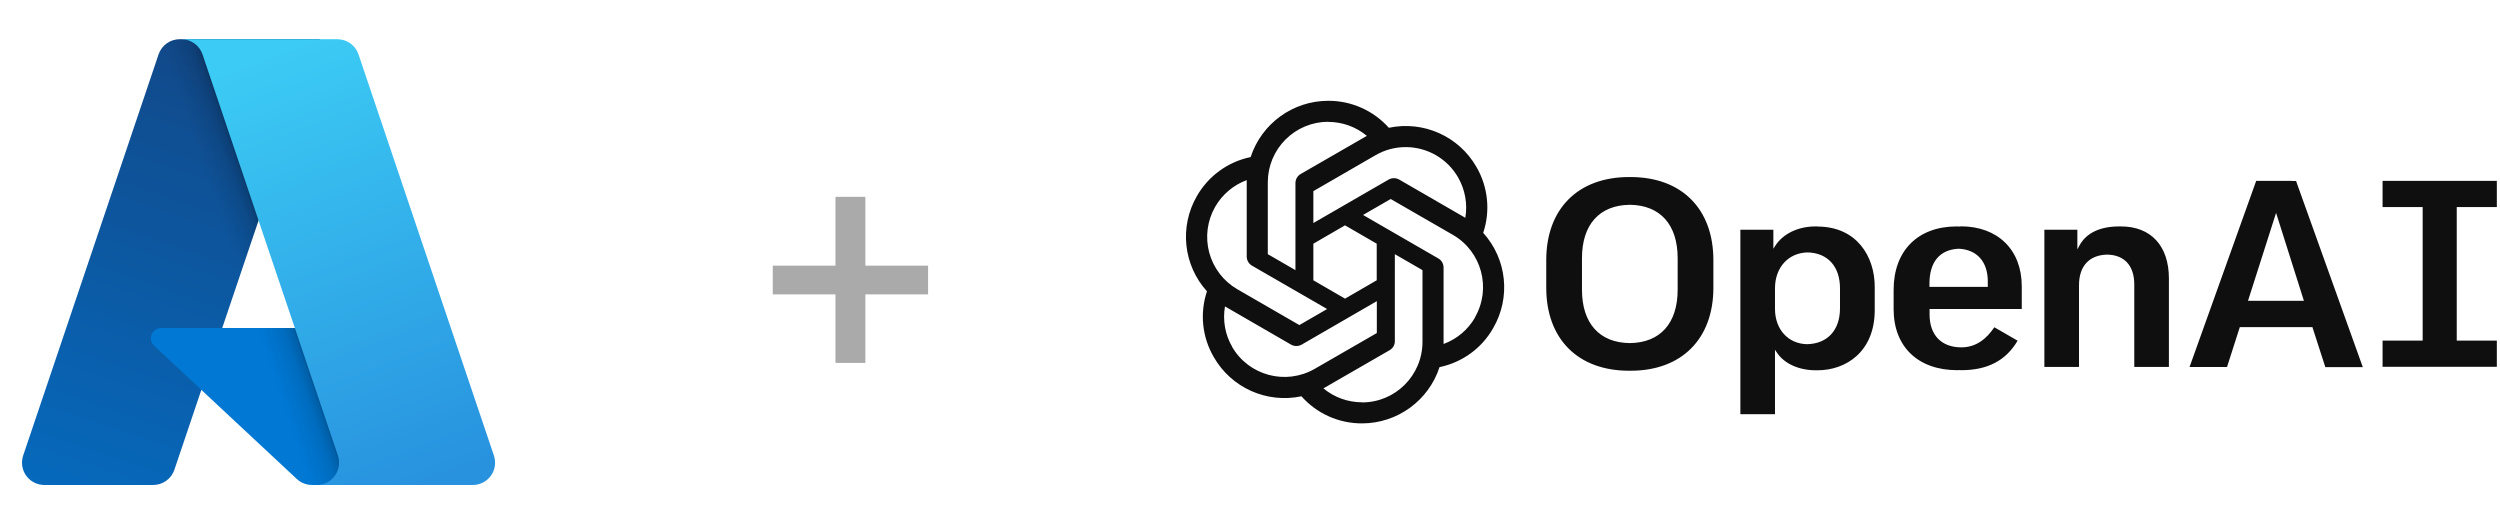
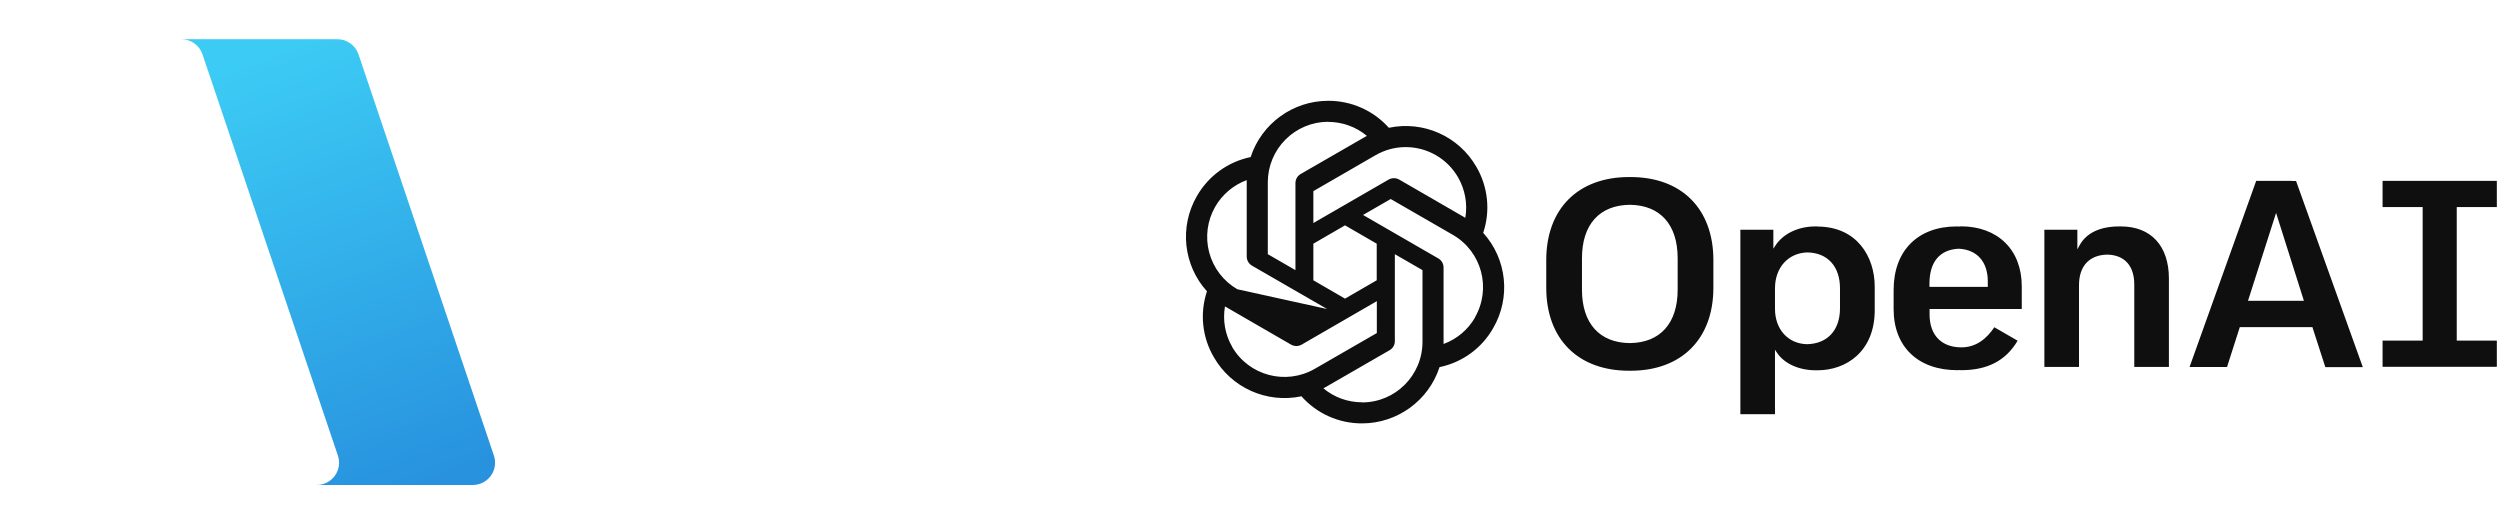
<svg xmlns="http://www.w3.org/2000/svg" width="310" height="65" viewBox="0 0 310 65" fill="none">
-   <path d="M22.284 4.862H39.643L21.623 58.253C21.438 58.802 21.085 59.279 20.615 59.616C20.145 59.954 19.58 60.136 19.001 60.136H5.492C5.053 60.136 4.621 60.032 4.23 59.831C3.84 59.631 3.503 59.341 3.247 58.984C2.991 58.628 2.824 58.216 2.759 57.782C2.694 57.348 2.733 56.905 2.873 56.489L19.662 6.745C19.847 6.196 20.2 5.719 20.67 5.381C21.14 5.043 21.705 4.862 22.284 4.862Z" fill="url(#paint0_linear_8044_137098)" />
-   <path d="M47.509 40.674H19.982C19.727 40.673 19.477 40.75 19.265 40.894C19.053 41.038 18.89 41.242 18.796 41.48C18.702 41.718 18.682 41.979 18.738 42.229C18.795 42.478 18.925 42.705 19.112 42.88L36.8 59.389C37.315 59.87 37.993 60.137 38.698 60.136H54.284L47.509 40.674Z" fill="#0078D4" />
-   <path d="M22.284 4.863C21.699 4.861 21.128 5.046 20.655 5.391C20.182 5.737 19.832 6.224 19.656 6.783L2.894 56.445C2.744 56.862 2.697 57.31 2.757 57.749C2.816 58.188 2.981 58.606 3.236 58.969C3.492 59.331 3.831 59.626 4.225 59.83C4.619 60.033 5.056 60.139 5.499 60.137H19.357C19.873 60.045 20.355 59.818 20.755 59.478C21.154 59.138 21.456 58.699 21.63 58.204L24.973 48.353L36.913 59.489C37.413 59.903 38.041 60.132 38.69 60.137H54.219L47.408 40.675L27.554 40.679L39.706 4.863H22.284Z" fill="url(#paint1_linear_8044_137098)" />
  <path d="M44.456 6.743C44.271 6.195 43.919 5.719 43.449 5.382C42.979 5.045 42.416 4.863 41.837 4.863H22.491C23.07 4.863 23.633 5.045 24.103 5.382C24.573 5.719 24.925 6.195 25.11 6.743L41.899 56.49C42.04 56.906 42.079 57.349 42.014 57.783C41.949 58.217 41.782 58.629 41.526 58.986C41.27 59.342 40.933 59.633 40.542 59.833C40.152 60.033 39.719 60.138 39.281 60.138H58.627C59.066 60.138 59.498 60.033 59.889 59.833C60.279 59.632 60.616 59.342 60.872 58.986C61.128 58.629 61.295 58.217 61.36 57.783C61.425 57.349 61.386 56.906 61.245 56.49L44.456 6.743Z" fill="url(#paint2_linear_8044_137098)" />
-   <path d="M95.823 36.504V32.94H103.599V24.408H107.307V32.94H115.083V36.504H107.307V45H103.599V36.504H95.823Z" fill="#AAAAAA" />
  <g clip-path="url(#clip0_8044_137098)">
-     <path d="M243.126 28.064V28.077C243.045 28.077 242.964 28.09 242.882 28.09C242.801 28.09 242.72 28.077 242.639 28.077C237.803 28.077 234.809 31.098 234.809 35.947V38.331C234.809 43.004 237.844 45.903 242.706 45.903C242.806 45.906 242.905 45.901 243.004 45.889C243.072 45.889 243.126 45.903 243.194 45.903C246.458 45.903 248.734 44.711 250.183 42.246L247.298 40.579C246.336 42.001 245.049 43.072 243.207 43.072C240.742 43.072 239.266 41.554 239.266 38.994V38.317H250.698V35.5C250.698 30.976 247.732 28.064 243.126 28.064ZM242.882 30.841C245.131 30.949 246.486 32.439 246.486 34.891V35.568H239.252V35.175C239.252 32.466 240.539 30.949 242.882 30.841ZM225.125 28.077C222.971 28.077 221.115 28.971 220.14 30.461L219.896 30.84V28.483H215.806V51.362H220.099V43.37L220.343 43.736C221.264 45.104 223.066 45.916 225.165 45.916H225.274H225.368C228.904 45.916 232.466 43.614 232.466 38.453V35.554C232.466 31.843 230.272 28.091 225.341 28.091L225.314 28.077H225.22L225.125 28.077ZM224.122 31.301C226.615 31.342 228.159 33.035 228.159 35.744V38.236C228.159 40.945 226.601 42.625 224.082 42.679C221.738 42.638 220.099 40.85 220.099 38.304V35.743C220.099 33.17 221.752 31.355 224.122 31.301ZM279.767 22.429L271.504 45.51H276.15L277.735 40.566H286.756V40.62L288.341 45.524H292.987L284.711 22.442H284.223L284.21 22.429H279.767ZM282.233 26.398L285.686 37.302H278.751L282.233 26.398ZM309.607 25.68V22.429H295.439V25.68H300.41V42.232H295.439V45.483H309.607V42.232H304.636V25.68H309.607ZM262.984 28.077H262.862H262.794C260.397 28.077 258.69 28.89 257.85 30.448L257.593 30.922V28.484H253.502V45.497H257.796V35.365C257.796 32.981 259.083 31.613 261.304 31.572C263.431 31.613 264.65 32.954 264.65 35.27V45.497H268.944V34.538C268.944 30.488 266.722 28.077 262.997 28.077L262.984 28.077ZM202.002 21.954C195.676 21.954 191.735 25.896 191.735 32.249V35.676C191.735 42.029 195.663 45.971 202.002 45.971H202.097H202.192C208.518 45.971 212.459 42.029 212.459 35.676V32.249C212.459 25.896 208.518 21.954 202.192 21.954H202.097H202.002ZM202.097 25.395C205.863 25.436 208.03 27.847 208.03 32.019V35.92C208.03 40.092 205.863 42.503 202.097 42.544C198.331 42.503 196.164 40.092 196.164 35.92V32.019C196.164 27.847 198.331 25.436 202.097 25.395ZM164.698 12.5C160.323 12.5 156.436 15.318 155.081 19.476C153.69 19.763 152.377 20.342 151.228 21.176C150.078 22.01 149.12 23.079 148.416 24.312C146.222 28.104 146.723 32.872 149.663 36.123C148.755 38.846 149.067 41.826 150.516 44.291C152.697 48.097 157.085 50.048 161.38 49.14C162.32 50.201 163.476 51.05 164.77 51.629C166.064 52.209 167.466 52.505 168.884 52.5C173.259 52.5 177.147 49.682 178.502 45.524C181.319 44.941 183.744 43.18 185.152 40.688C187.36 36.895 186.859 32.127 183.92 28.877V28.863C184.368 27.517 184.524 26.091 184.377 24.68C184.23 23.269 183.783 21.906 183.067 20.682C180.885 16.889 176.496 14.938 172.216 15.845C171.271 14.787 170.113 13.941 168.817 13.365C167.521 12.788 166.117 12.493 164.698 12.5ZM164.698 15.101L164.685 15.114C166.446 15.114 168.139 15.724 169.494 16.849C169.439 16.875 169.331 16.943 169.25 16.984L161.285 21.576C160.879 21.806 160.635 22.24 160.635 22.714V33.496L157.208 31.518V22.605C157.207 20.617 157.996 18.71 159.4 17.303C160.804 15.896 162.71 15.104 164.698 15.101ZM174.293 18.24C175.613 18.238 176.91 18.584 178.053 19.243C179.196 19.902 180.145 20.852 180.804 21.996C181.671 23.513 181.996 25.287 181.698 27.008C181.643 26.967 181.535 26.913 181.467 26.872L173.503 22.267C173.302 22.153 173.076 22.094 172.846 22.094C172.616 22.094 172.389 22.153 172.189 22.267L162.856 27.657V23.702L170.563 19.246C171.697 18.589 172.983 18.242 174.293 18.24V18.24ZM154.593 22.334V31.802C154.593 32.277 154.837 32.697 155.244 32.941L164.563 38.318L161.122 40.309L153.428 35.866C151.709 34.869 150.455 33.231 149.942 31.311C149.429 29.392 149.699 27.346 150.692 25.625C151.569 24.106 152.949 22.942 154.593 22.334ZM172.446 24.677L180.154 29.12C183.743 31.193 184.962 35.771 182.889 39.361L182.903 39.374C182.023 40.892 180.641 42.056 179.002 42.653V33.184C179.002 32.71 178.758 32.276 178.351 32.046L169.019 26.655L172.446 24.677ZM166.784 27.942L170.713 30.218V34.755L166.784 37.031L162.856 34.755V30.218L166.784 27.942ZM172.961 31.518L176.388 33.496V42.395C176.388 46.54 173.029 49.9 168.897 49.9V49.886C167.15 49.886 165.443 49.277 164.102 48.153C164.156 48.126 164.278 48.057 164.346 48.017L172.31 43.425C172.717 43.194 172.974 42.761 172.96 42.287L172.961 31.518ZM170.726 37.343V41.298L163.018 45.741C159.429 47.8 154.85 46.581 152.778 43.004H152.791C151.911 41.501 151.599 39.713 151.897 37.993C151.951 38.033 152.06 38.087 152.127 38.128L160.092 42.734C160.292 42.847 160.519 42.907 160.749 42.907C160.979 42.907 161.205 42.847 161.406 42.734L170.726 37.343Z" fill="#0F0F0F" />
+     <path d="M243.126 28.064V28.077C243.045 28.077 242.964 28.09 242.882 28.09C242.801 28.09 242.72 28.077 242.639 28.077C237.803 28.077 234.809 31.098 234.809 35.947V38.331C234.809 43.004 237.844 45.903 242.706 45.903C242.806 45.906 242.905 45.901 243.004 45.889C243.072 45.889 243.126 45.903 243.194 45.903C246.458 45.903 248.734 44.711 250.183 42.246L247.298 40.579C246.336 42.001 245.049 43.072 243.207 43.072C240.742 43.072 239.266 41.554 239.266 38.994V38.317H250.698V35.5C250.698 30.976 247.732 28.064 243.126 28.064ZM242.882 30.841C245.131 30.949 246.486 32.439 246.486 34.891V35.568H239.252V35.175C239.252 32.466 240.539 30.949 242.882 30.841ZM225.125 28.077C222.971 28.077 221.115 28.971 220.14 30.461L219.896 30.84V28.483H215.806V51.362H220.099V43.37L220.343 43.736C221.264 45.104 223.066 45.916 225.165 45.916H225.274H225.368C228.904 45.916 232.466 43.614 232.466 38.453V35.554C232.466 31.843 230.272 28.091 225.341 28.091L225.314 28.077H225.22L225.125 28.077ZM224.122 31.301C226.615 31.342 228.159 33.035 228.159 35.744V38.236C228.159 40.945 226.601 42.625 224.082 42.679C221.738 42.638 220.099 40.85 220.099 38.304V35.743C220.099 33.17 221.752 31.355 224.122 31.301ZM279.767 22.429L271.504 45.51H276.15L277.735 40.566H286.756V40.62L288.341 45.524H292.987L284.711 22.442H284.223L284.21 22.429H279.767ZM282.233 26.398L285.686 37.302H278.751L282.233 26.398ZM309.607 25.68V22.429H295.439V25.68H300.41V42.232H295.439V45.483H309.607V42.232H304.636V25.68H309.607ZM262.984 28.077H262.862H262.794C260.397 28.077 258.69 28.89 257.85 30.448L257.593 30.922V28.484H253.502V45.497H257.796V35.365C257.796 32.981 259.083 31.613 261.304 31.572C263.431 31.613 264.65 32.954 264.65 35.27V45.497H268.944V34.538C268.944 30.488 266.722 28.077 262.997 28.077L262.984 28.077ZM202.002 21.954C195.676 21.954 191.735 25.896 191.735 32.249V35.676C191.735 42.029 195.663 45.971 202.002 45.971H202.097H202.192C208.518 45.971 212.459 42.029 212.459 35.676V32.249C212.459 25.896 208.518 21.954 202.192 21.954H202.097H202.002ZM202.097 25.395C205.863 25.436 208.03 27.847 208.03 32.019V35.92C208.03 40.092 205.863 42.503 202.097 42.544C198.331 42.503 196.164 40.092 196.164 35.92V32.019C196.164 27.847 198.331 25.436 202.097 25.395ZM164.698 12.5C160.323 12.5 156.436 15.318 155.081 19.476C153.69 19.763 152.377 20.342 151.228 21.176C150.078 22.01 149.12 23.079 148.416 24.312C146.222 28.104 146.723 32.872 149.663 36.123C148.755 38.846 149.067 41.826 150.516 44.291C152.697 48.097 157.085 50.048 161.38 49.14C162.32 50.201 163.476 51.05 164.77 51.629C166.064 52.209 167.466 52.505 168.884 52.5C173.259 52.5 177.147 49.682 178.502 45.524C181.319 44.941 183.744 43.18 185.152 40.688C187.36 36.895 186.859 32.127 183.92 28.877V28.863C184.368 27.517 184.524 26.091 184.377 24.68C184.23 23.269 183.783 21.906 183.067 20.682C180.885 16.889 176.496 14.938 172.216 15.845C171.271 14.787 170.113 13.941 168.817 13.365C167.521 12.788 166.117 12.493 164.698 12.5ZM164.698 15.101L164.685 15.114C166.446 15.114 168.139 15.724 169.494 16.849C169.439 16.875 169.331 16.943 169.25 16.984L161.285 21.576C160.879 21.806 160.635 22.24 160.635 22.714V33.496L157.208 31.518V22.605C157.207 20.617 157.996 18.71 159.4 17.303C160.804 15.896 162.71 15.104 164.698 15.101ZM174.293 18.24C175.613 18.238 176.91 18.584 178.053 19.243C179.196 19.902 180.145 20.852 180.804 21.996C181.671 23.513 181.996 25.287 181.698 27.008C181.643 26.967 181.535 26.913 181.467 26.872L173.503 22.267C173.302 22.153 173.076 22.094 172.846 22.094C172.616 22.094 172.389 22.153 172.189 22.267L162.856 27.657V23.702L170.563 19.246C171.697 18.589 172.983 18.242 174.293 18.24V18.24ZM154.593 22.334V31.802C154.593 32.277 154.837 32.697 155.244 32.941L164.563 38.318L153.428 35.866C151.709 34.869 150.455 33.231 149.942 31.311C149.429 29.392 149.699 27.346 150.692 25.625C151.569 24.106 152.949 22.942 154.593 22.334ZM172.446 24.677L180.154 29.12C183.743 31.193 184.962 35.771 182.889 39.361L182.903 39.374C182.023 40.892 180.641 42.056 179.002 42.653V33.184C179.002 32.71 178.758 32.276 178.351 32.046L169.019 26.655L172.446 24.677ZM166.784 27.942L170.713 30.218V34.755L166.784 37.031L162.856 34.755V30.218L166.784 27.942ZM172.961 31.518L176.388 33.496V42.395C176.388 46.54 173.029 49.9 168.897 49.9V49.886C167.15 49.886 165.443 49.277 164.102 48.153C164.156 48.126 164.278 48.057 164.346 48.017L172.31 43.425C172.717 43.194 172.974 42.761 172.96 42.287L172.961 31.518ZM170.726 37.343V41.298L163.018 45.741C159.429 47.8 154.85 46.581 152.778 43.004H152.791C151.911 41.501 151.599 39.713 151.897 37.993C151.951 38.033 152.06 38.087 152.127 38.128L160.092 42.734C160.292 42.847 160.519 42.907 160.749 42.907C160.979 42.907 161.205 42.847 161.406 42.734L170.726 37.343Z" fill="#0F0F0F" />
  </g>
  <defs>
    <linearGradient id="paint0_linear_8044_137098" x1="28.611" y1="8.958" x2="10.584" y2="62.215" gradientUnits="userSpaceOnUse">
      <stop stop-color="#114A8B" />
      <stop offset="1" stop-color="#0669BC" />
    </linearGradient>
    <linearGradient id="paint1_linear_8044_137098" x1="34.242" y1="33.779" x2="30.072" y2="35.189" gradientUnits="userSpaceOnUse">
      <stop stop-opacity="0.3" />
      <stop offset="0.071" stop-opacity="0.2" />
      <stop offset="0.321" stop-opacity="0.1" />
      <stop offset="0.623" stop-opacity="0.05" />
      <stop offset="1" stop-opacity="0" />
    </linearGradient>
    <linearGradient id="paint2_linear_8044_137098" x1="31.949" y1="7.406" x2="51.738" y2="60.127" gradientUnits="userSpaceOnUse">
      <stop stop-color="#3CCBF4" />
      <stop offset="1" stop-color="#2892DF" />
    </linearGradient>
    <clipPath id="clip0_8044_137098">
      <rect width="162.549" height="40" fill="white" transform="translate(147.059 12.5)" />
    </clipPath>
  </defs>
</svg>